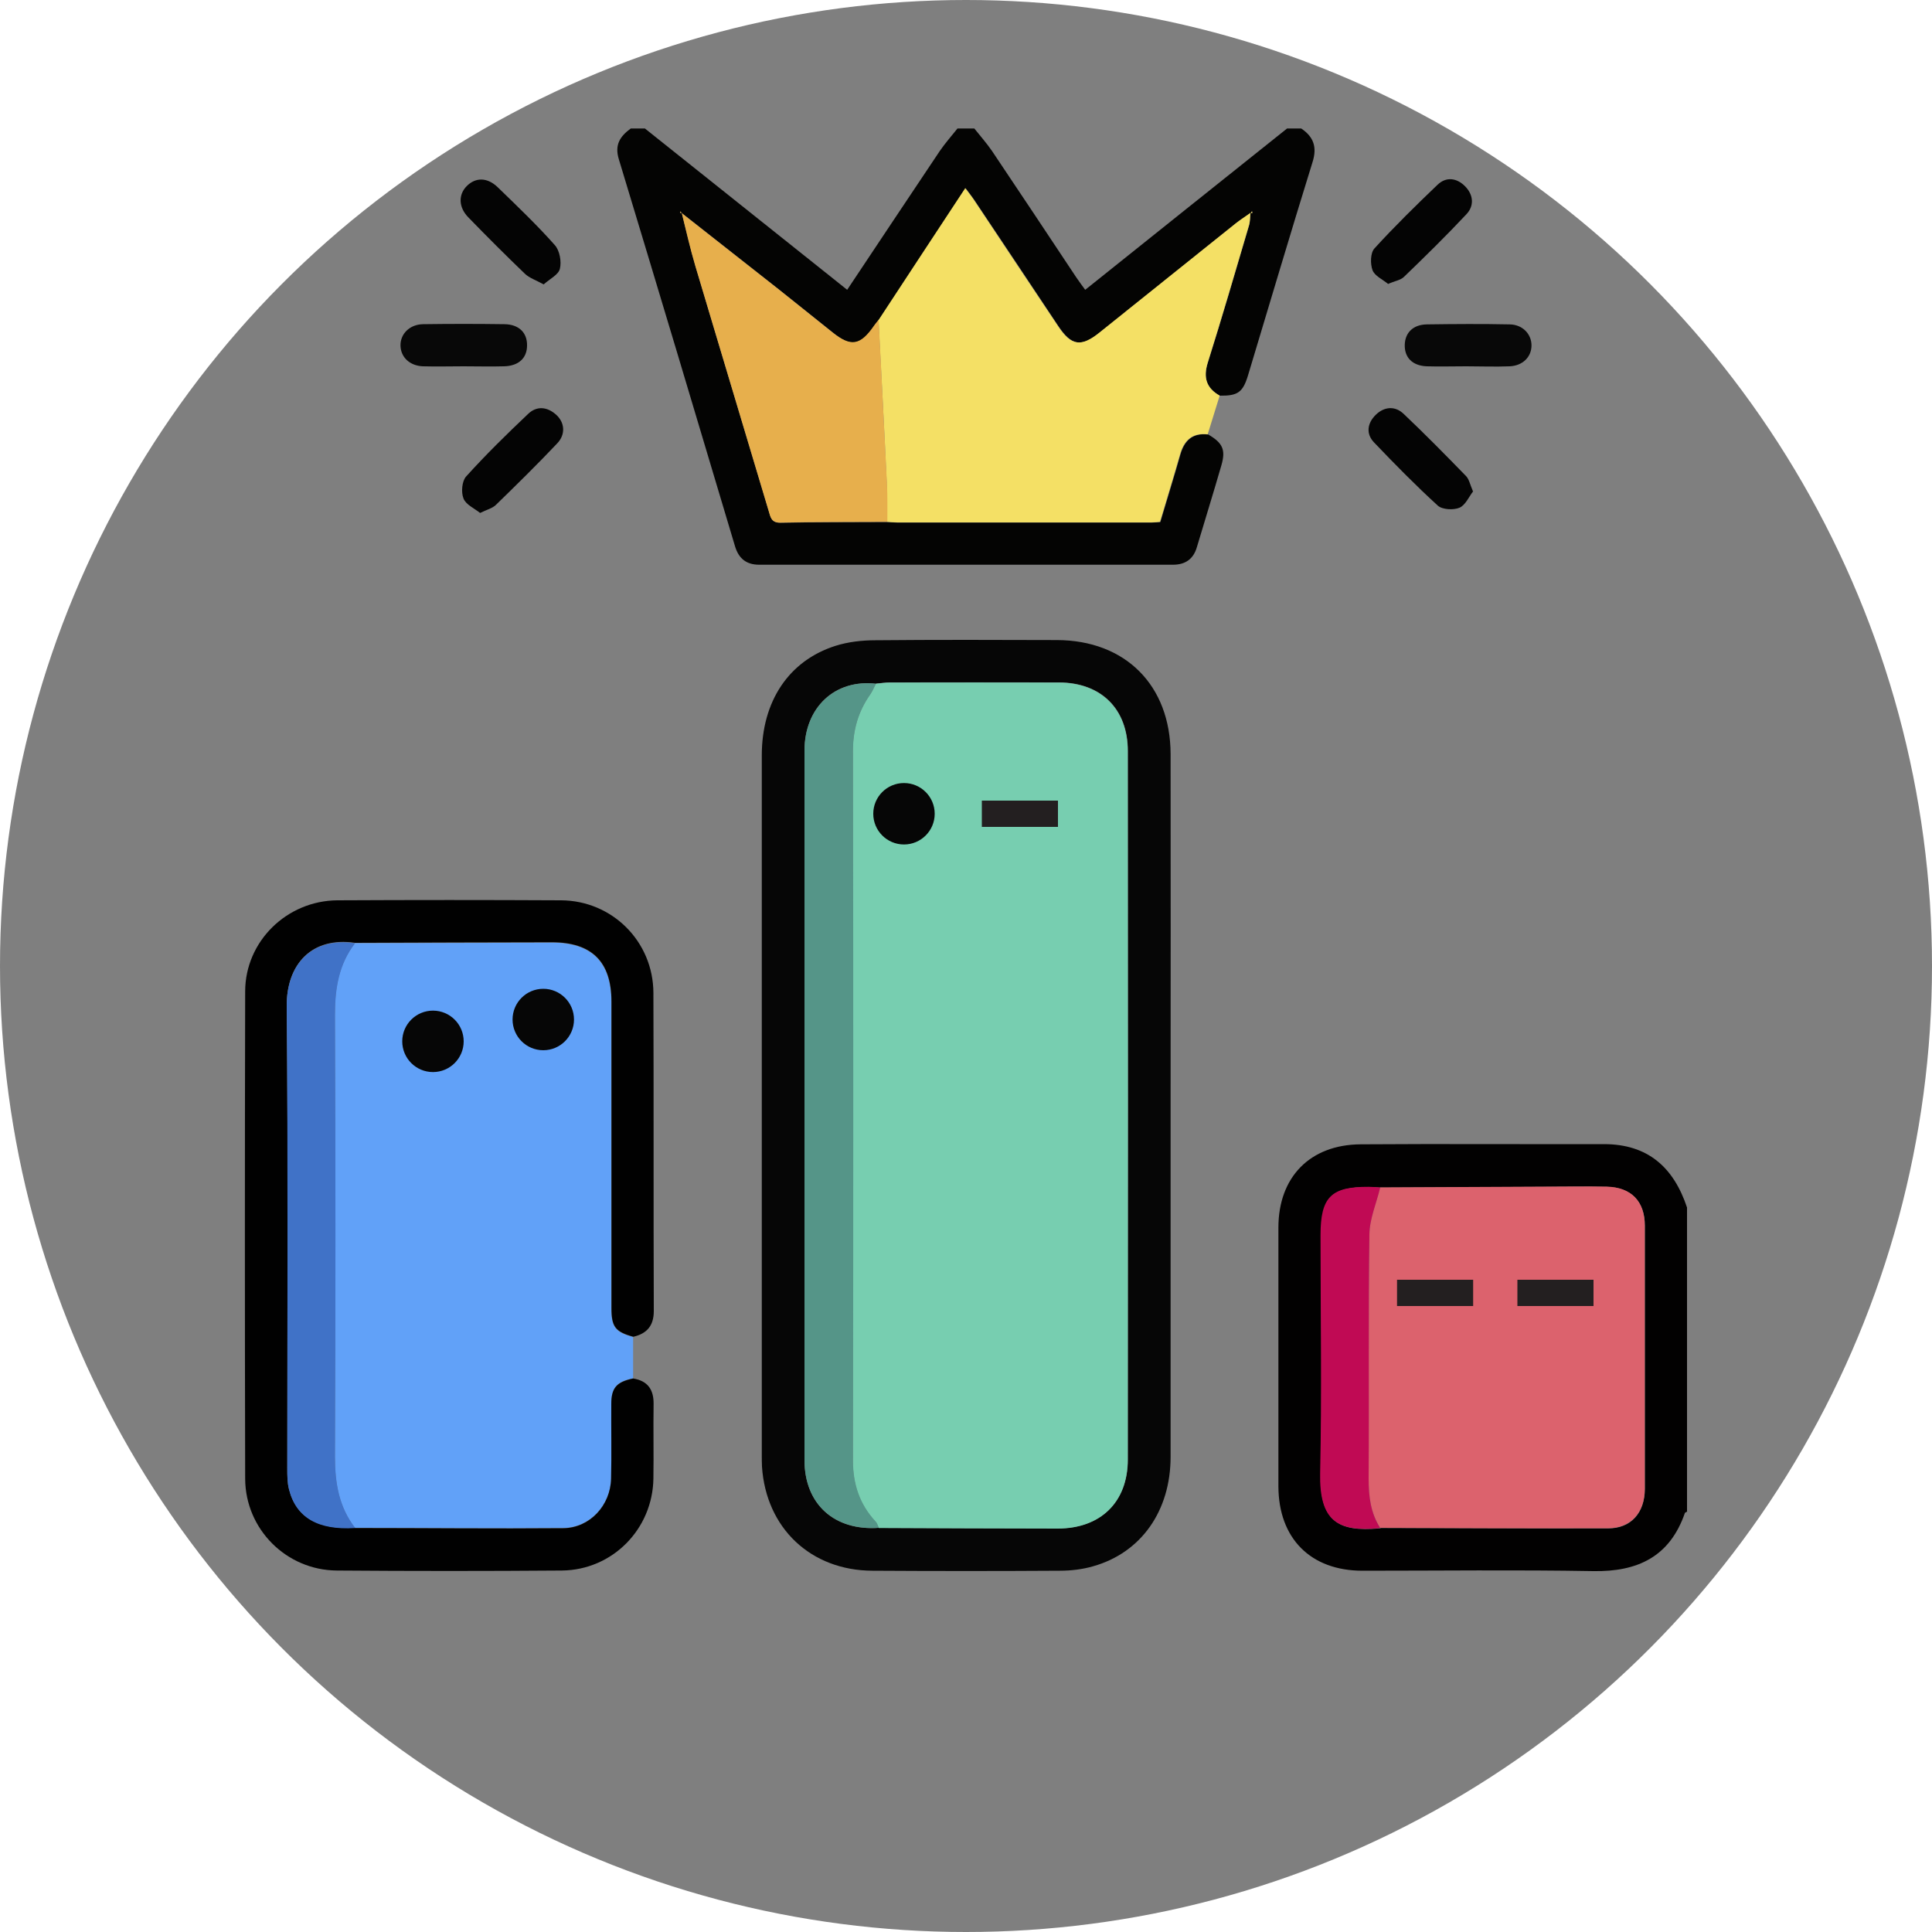
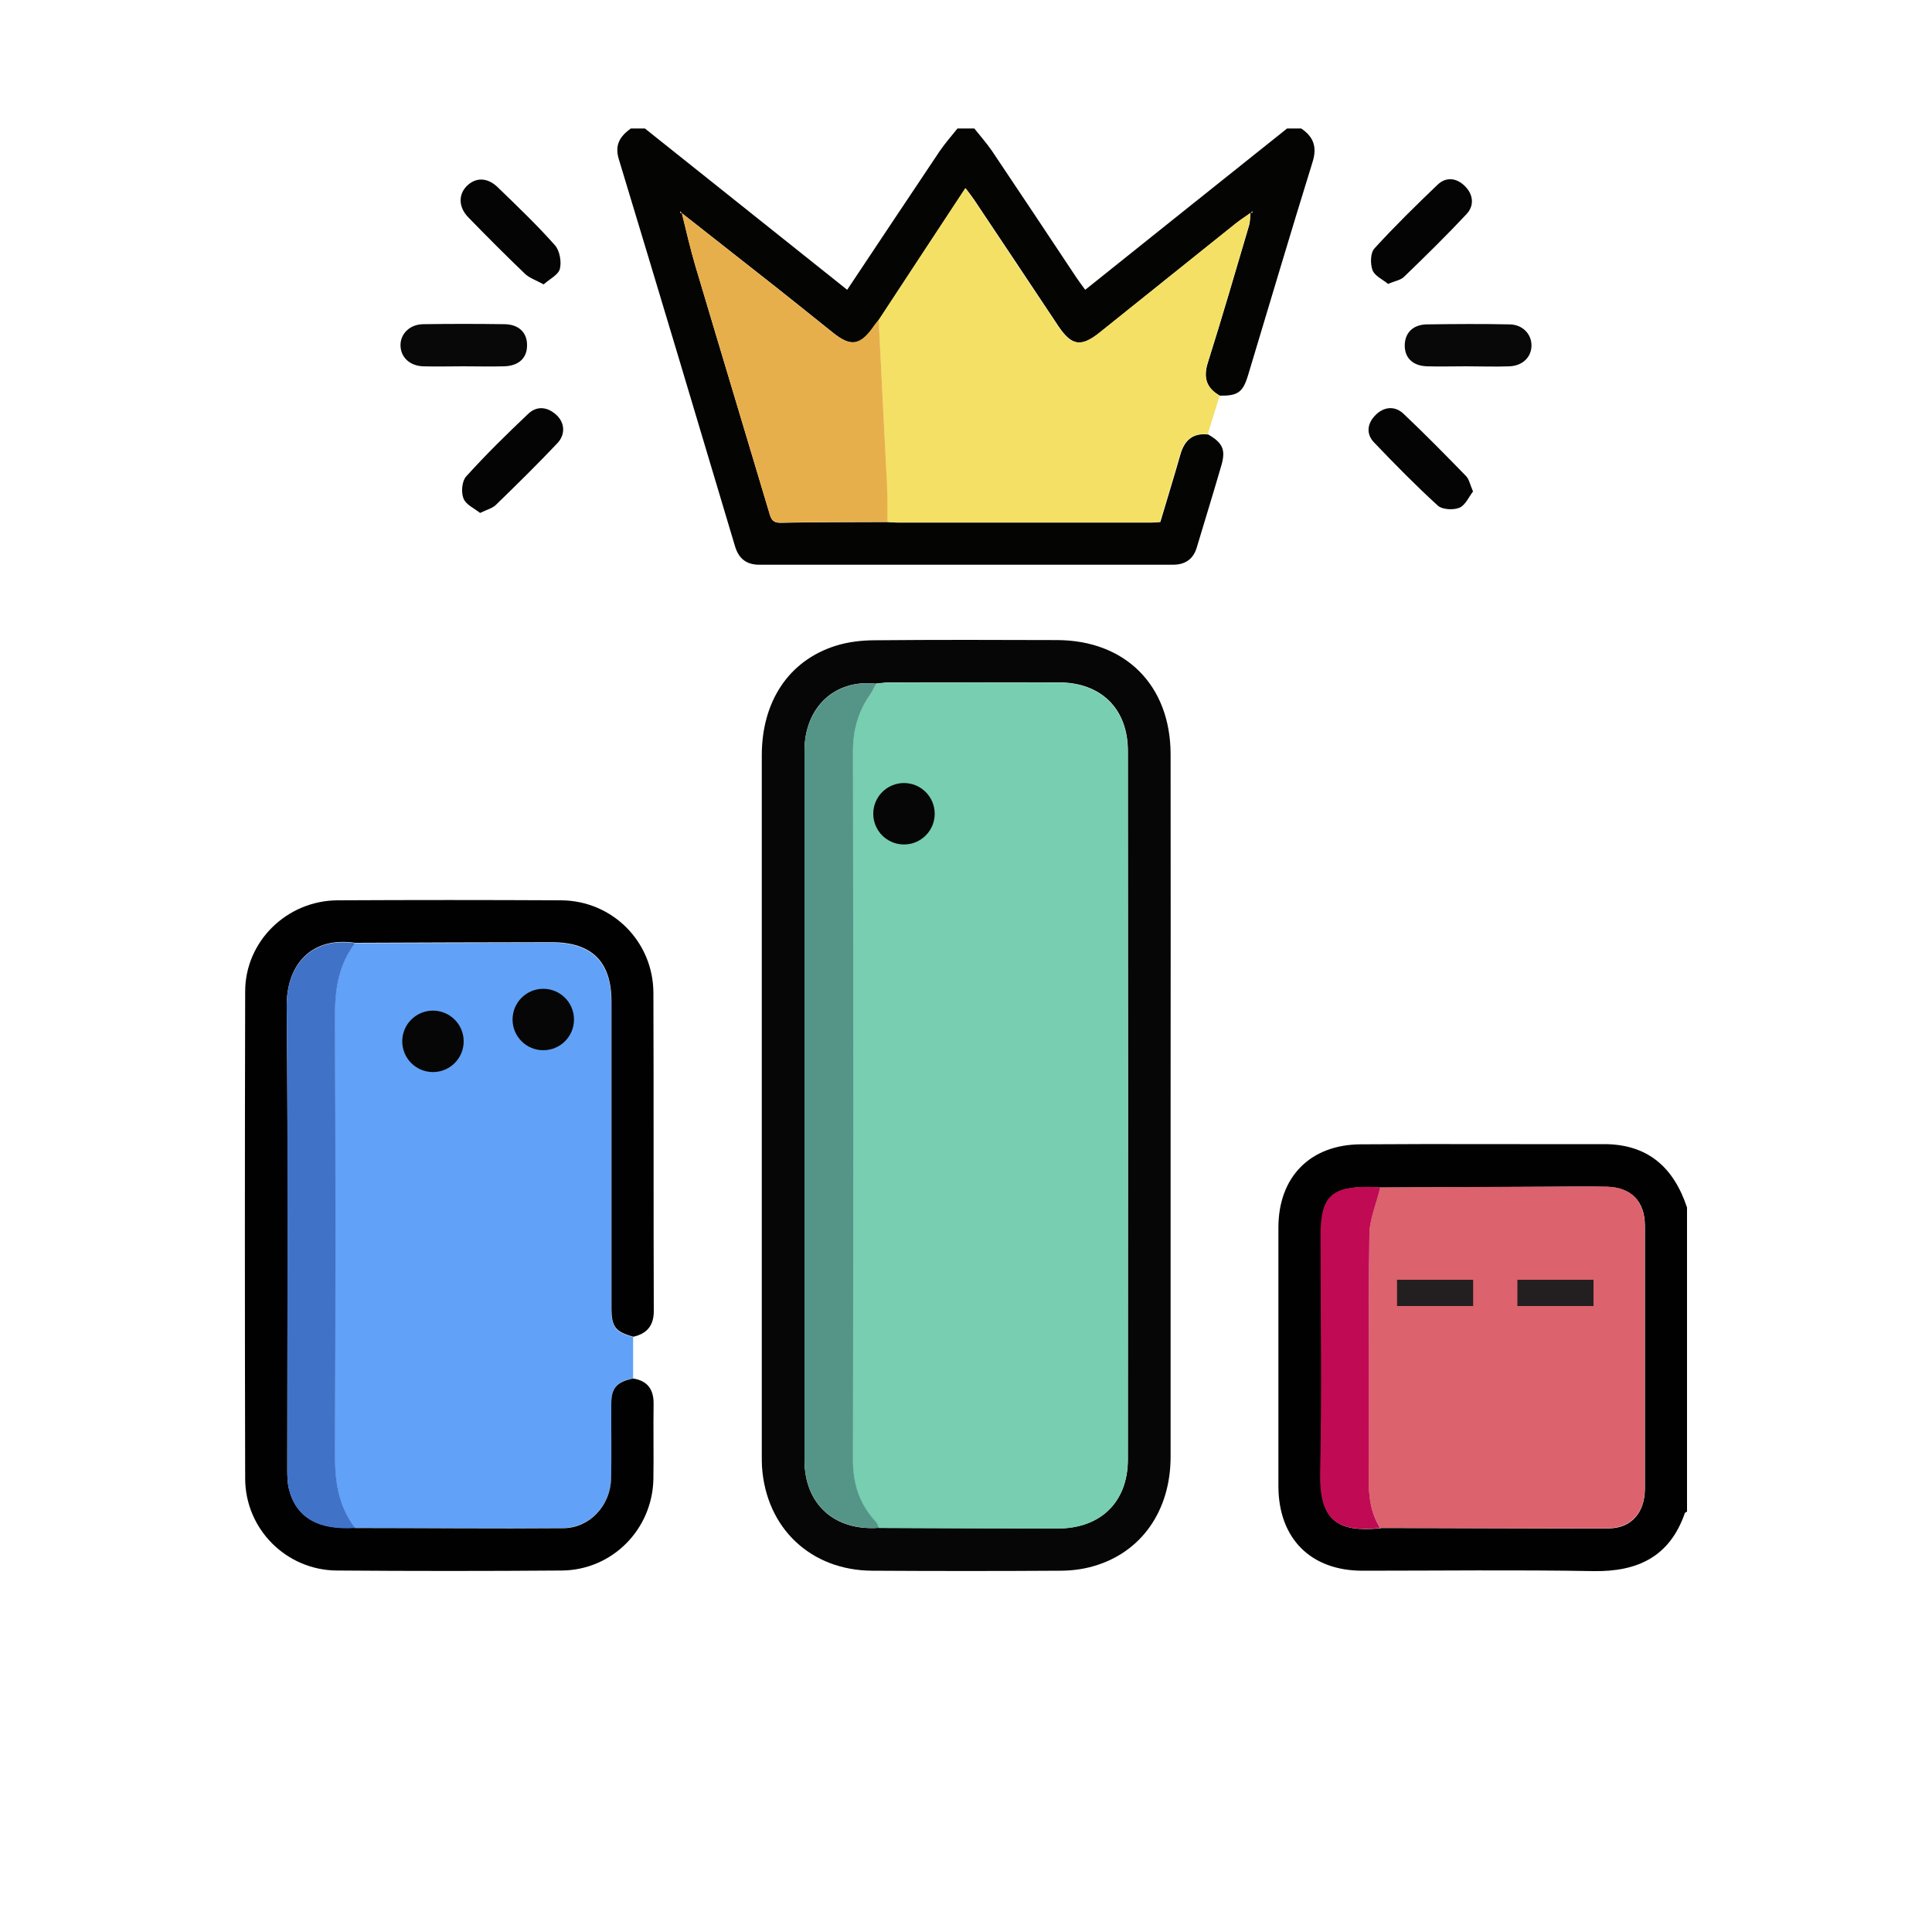
<svg xmlns="http://www.w3.org/2000/svg" id="Layer_1" data-name="Layer 1" viewBox="0 0 100 100">
  <defs>
    <style>
      .cls-1 {
        fill: #e7af4c;
      }

      .cls-1, .cls-2, .cls-3, .cls-4, .cls-5, .cls-6, .cls-7, .cls-8, .cls-9, .cls-10, .cls-11, .cls-12, .cls-13, .cls-14, .cls-15, .cls-16 {
        stroke-width: 0px;
      }

      .cls-2 {
        fill: #77ceb0;
      }

      .cls-3 {
        fill: #040404;
      }

      .cls-4 {
        fill: #020101;
      }

      .cls-5 {
        fill: #c00a54;
      }

      .cls-6 {
        fill: #4072c7;
      }

      .cls-7 {
        fill: #080808;
      }

      .cls-8 {
        fill: #f4e065;
      }

      .cls-9 {
        fill: #010101;
      }

      .cls-10 {
        fill: #060606;
      }

      .cls-11 {
        fill: #559588;
      }

      .cls-12 {
        fill: #dc626d;
      }

      .cls-13 {
        fill: #61a1f8;
      }

      .cls-14 {
        fill: #231f20;
      }

      .cls-15 {
        fill: #040403;
      }

      .cls-16 {
        fill: #7f7f7f;
      }
    </style>
  </defs>
-   <circle class="cls-16" cx="50" cy="50" r="50" />
  <path class="cls-15" d="M62.52,22.48c.77.44.93.8.7,1.6-.41,1.42-.85,2.83-1.27,4.24-.18.62-.6.91-1.24.91-7.14,0-14.27,0-21.41,0-.67,0-1.07-.32-1.26-.97-1.99-6.68-3.99-13.35-6.01-20.02-.23-.75.07-1.19.62-1.59.24,0,.49,0,.73,0,3.48,2.78,6.96,5.55,10.47,8.35,1.62-2.43,3.2-4.81,4.79-7.18.28-.41.61-.78.92-1.17.29,0,.58,0,.87,0,.31.39.64.76.92,1.17,1.46,2.17,2.91,4.36,4.36,6.54.14.21.3.42.46.64,3.51-2.81,6.98-5.58,10.45-8.35.24,0,.49,0,.73,0,.64.43.83.96.59,1.73-1.14,3.67-2.23,7.36-3.34,11.04-.27.89-.53,1.07-1.46,1.06-.69-.39-.87-.93-.62-1.71.74-2.35,1.43-4.72,2.13-7.09.06-.21.05-.45.08-.67.03,0,.06,0,.1.01,0-.03-.01-.06-.02-.09-.02.03-.04.06-.07.09-.25.18-.52.35-.76.54-2.35,1.88-4.7,3.77-7.05,5.65-.96.77-1.46.69-2.14-.32-1.45-2.18-2.9-4.36-4.36-6.54-.13-.19-.27-.37-.45-.61-1.54,2.34-3.01,4.58-4.49,6.83-.07.09-.16.18-.22.28-.72,1.05-1.21,1.14-2.18.35-.95-.76-1.89-1.52-2.84-2.27-1.65-1.3-3.31-2.6-4.96-3.9-.02-.03-.04-.06-.07-.09,0,.03-.01.06-.02.08.03,0,.06,0,.09-.01.23.92.44,1.86.71,2.77,1.25,4.22,2.53,8.44,3.79,12.66.1.33.13.63.62.62,1.84-.04,3.68-.03,5.53-.04.17.01.34.03.51.03,4.39,0,8.78,0,13.17,0,.14,0,.28-.02.44-.03.35-1.18.71-2.34,1.04-3.5.21-.73.64-1.12,1.43-1.03Z" />
  <path class="cls-4" d="M87.33,78.24s-.1.04-.12.07c-.78,2.26-2.44,3.05-4.74,3.01-3.98-.07-7.96-.02-11.95-.02-2.68,0-4.34-1.67-4.35-4.36,0-4.47,0-8.94,0-13.4,0-2.61,1.63-4.29,4.25-4.31,4.2-.03,8.4,0,12.6-.01,2.28,0,3.61,1.21,4.3,3.28v15.75ZM71.45,79.09c3.93,0,7.87.03,11.8.02,1.17,0,1.88-.8,1.89-2.04,0-4.54,0-9.08,0-13.62,0-1.27-.71-1.99-1.97-2.02-1.04-.02-2.09-.01-3.13,0-2.86.01-5.73.03-8.59.04-.19-.01-.39-.03-.58-.03-1.95-.01-2.49.53-2.49,2.51,0,4.1.07,8.2-.02,12.3-.06,2.5.91,3.05,3.04,2.86.02,0,.05,0,.07-.01Z" />
  <path class="cls-13" d="M32.77,69.2c0,.71,0,1.43,0,2.14-.85.17-1.13.48-1.13,1.32-.01,1.29.02,2.58-.01,3.86-.03,1.39-1.1,2.55-2.48,2.57-3.59.03-7.19,0-10.78-.01-.84-1.09-1.04-2.34-1.04-3.69.03-7.63.03-15.26,0-22.88,0-1.36.2-2.6,1.04-3.69,3.39,0,6.79-.02,10.18-.03,2.07,0,3.09,1,3.09,3.07,0,5.29,0,10.57,0,15.86,0,.97.2,1.23,1.13,1.49Z" />
  <path class="cls-10" d="M60.59,57.25c0,6.05,0,12.1,0,18.15,0,2.81-1.53,4.97-4.01,5.67-.55.16-1.15.23-1.72.23-3.23.02-6.46.02-9.7,0-3.19-.01-5.51-2.2-5.72-5.39-.01-.19-.01-.39-.01-.58,0-12.08,0-24.15,0-36.23,0-2.79,1.39-4.9,3.81-5.67.66-.21,1.38-.29,2.07-.29,3.13-.03,6.27-.02,9.4-.01,3.54.01,5.87,2.34,5.88,5.9.01,6.07,0,12.15,0,18.22ZM45.34,35.39c-2.12-.25-3.7,1.21-3.7,3.47,0,12.24,0,24.48,0,36.71,0,2.29,1.55,3.68,3.85,3.51,3.09.01,6.17.03,9.26.03,2.21,0,3.63-1.36,3.63-3.57.01-12.22.01-24.45,0-36.67,0-2.18-1.38-3.54-3.56-3.55-2.92-.01-5.83,0-8.75,0-.24,0-.48.04-.72.06Z" />
  <path class="cls-8" d="M64.72,11.01c-.02.22-.01.46-.08.67-.7,2.37-1.39,4.74-2.13,7.09-.24.78-.07,1.32.62,1.71-.21.67-.41,1.33-.62,2-.79-.09-1.22.3-1.43,1.03-.33,1.16-.69,2.32-1.04,3.5-.16.01-.3.03-.44.03-4.39,0-8.78,0-13.17,0-.17,0-.34-.02-.51-.03,0-.66,0-1.31-.02-1.97-.13-2.82-.28-5.65-.43-8.47,1.48-2.25,2.95-4.5,4.49-6.83.18.25.33.42.45.61,1.45,2.18,2.9,4.36,4.36,6.54.67,1.01,1.18,1.09,2.14.32,2.35-1.88,4.7-3.77,7.05-5.65.24-.19.51-.36.76-.54,0,0-.01-.02-.01-.02Z" />
  <path class="cls-9" d="M18.37,79.09c3.59,0,7.19.04,10.78.01,1.38-.01,2.45-1.18,2.48-2.57.03-1.29,0-2.57.01-3.86,0-.84.28-1.14,1.13-1.32.75.12,1.07.57,1.06,1.32-.02,1.29.01,2.58-.01,3.86-.04,2.62-2.12,4.73-4.73,4.76-3.89.03-7.78.03-11.66,0-2.61-.02-4.73-2.14-4.74-4.75-.02-8.41-.02-16.81,0-25.22,0-2.6,2.16-4.7,4.77-4.72,3.86-.02,7.73-.02,11.59,0,2.64.02,4.76,2.13,4.77,4.79.02,5.49,0,10.98.02,16.47,0,.76-.36,1.17-1.06,1.33-.93-.26-1.13-.51-1.13-1.49,0-5.29,0-10.57,0-15.86,0-2.06-1.01-3.07-3.09-3.07-3.39,0-6.79.02-10.18.03-2.24-.33-3.56,1.1-3.54,3.29.08,7.97.03,15.94.03,23.91,0,.36,0,.74.09,1.08.37,1.46,1.51,2.11,3.41,1.99Z" />
  <path class="cls-7" d="M24,18.96c-.7,0-1.4.02-2.11,0-.69-.03-1.14-.47-1.16-1.06-.02-.61.47-1.11,1.17-1.12,1.4-.02,2.81-.02,4.21,0,.75.01,1.18.44,1.17,1.1,0,.65-.43,1.06-1.19,1.08-.7.02-1.4,0-2.11,0Z" />
  <path class="cls-7" d="M75.88,18.96c-.68,0-1.36.02-2.03,0-.75-.03-1.16-.46-1.14-1.12.02-.62.43-1.04,1.15-1.05,1.43-.02,2.86-.03,4.28,0,.67.01,1.13.5,1.13,1.09,0,.59-.45,1.05-1.13,1.08-.75.03-1.5,0-2.25,0Z" />
  <path class="cls-3" d="M24.85,26.55c-.3-.24-.74-.43-.86-.75-.13-.32-.08-.89.13-1.13,1.02-1.13,2.11-2.2,3.22-3.25.44-.42.98-.37,1.44.04.45.4.51,1.02.06,1.49-1.03,1.09-2.1,2.14-3.18,3.19-.18.17-.46.24-.81.41Z" />
  <path class="cls-3" d="M28.14,14.72c-.4-.22-.74-.33-.97-.55-1-.96-1.97-1.93-2.93-2.92-.51-.52-.52-1.17-.09-1.61.46-.47,1.07-.47,1.61.05,1.01.98,2.03,1.95,2.96,3,.25.28.35.85.26,1.22-.07.31-.53.53-.84.81Z" />
  <path class="cls-3" d="M71.84,14.69c-.28-.23-.69-.41-.8-.71-.12-.33-.11-.89.1-1.12,1.04-1.14,2.15-2.23,3.27-3.3.45-.43,1-.35,1.43.09.43.44.47,1.01.06,1.44-1.04,1.11-2.13,2.18-3.23,3.24-.17.17-.47.21-.83.37Z" />
  <path class="cls-3" d="M76.25,25.43c-.22.28-.4.72-.71.85-.31.13-.89.1-1.12-.11-1.14-1.04-2.23-2.15-3.3-3.27-.43-.45-.35-1,.09-1.43.44-.43,1-.47,1.44-.05,1.11,1.05,2.18,2.14,3.24,3.23.15.16.2.43.35.78Z" />
  <path class="cls-1" d="M45.48,16.57c.14,2.82.29,5.65.43,8.47.03.65.02,1.31.02,1.97-1.84.01-3.69,0-5.53.04-.49.01-.52-.29-.62-.62-1.26-4.22-2.53-8.44-3.79-12.66-.27-.91-.48-1.84-.71-2.77,0,0-.01.02-.01.02,1.65,1.3,3.31,2.6,4.96,3.9.95.75,1.89,1.52,2.84,2.27.97.78,1.46.7,2.18-.35.07-.1.15-.19.22-.28Z" />
  <path class="cls-1" d="M35.29,11.01s-.06,0-.09.01c0-.03.01-.06.02-.08.02.03.04.06.07.09,0,0,.01-.02.01-.02Z" />
-   <path class="cls-8" d="M64.73,11.03s.04-.06.07-.09c0,.03.01.06.02.09-.03,0-.06,0-.1-.01,0,0,.01.02.01.02Z" />
  <path class="cls-12" d="M71.44,61.46c2.86-.01,5.73-.03,8.59-.04,1.04,0,2.09-.02,3.13,0,1.27.03,1.97.75,1.97,2.02,0,4.54,0,9.08,0,13.62,0,1.24-.72,2.03-1.89,2.04-3.93.01-7.87,0-11.8-.02-.5-.78-.61-1.64-.6-2.56.02-4.21-.02-8.43.04-12.64.01-.81.36-1.62.56-2.43Z" />
  <path class="cls-5" d="M71.44,61.46c-.19.81-.55,1.62-.56,2.43-.06,4.21-.01,8.43-.04,12.64,0,.92.1,1.78.6,2.56-.02,0-.05,0-.07.01-2.13.19-3.09-.36-3.04-2.86.09-4.1.02-8.2.02-12.3,0-1.98.54-2.52,2.49-2.51.19,0,.39.02.58.03Z" />
  <path class="cls-6" d="M18.37,79.09c-1.9.12-3.04-.53-3.41-1.99-.09-.35-.09-.72-.09-1.08,0-7.97.04-15.94-.03-23.91-.02-2.19,1.29-3.62,3.54-3.29-.84,1.09-1.04,2.34-1.04,3.69.03,7.63.03,15.26,0,22.88,0,1.36.2,2.6,1.04,3.69Z" />
  <path class="cls-2" d="M45.34,35.39c.24-.02.48-.06.72-.06,2.92,0,5.83-.01,8.75,0,2.18.01,3.56,1.37,3.56,3.55.01,12.22.01,24.45,0,36.67,0,2.21-1.41,3.57-3.63,3.57-3.09,0-6.17-.02-9.26-.03-.05-.11-.09-.23-.16-.32-.84-.9-1.18-1.95-1.18-3.18.01-12.23.01-24.47,0-36.7,0-1.09.27-2.05.89-2.93.12-.17.2-.38.3-.56Z" />
  <path class="cls-11" d="M45.34,35.39c-.1.19-.18.39-.3.56-.62.88-.89,1.84-.89,2.93.02,12.23.02,24.47,0,36.7,0,1.23.34,2.28,1.18,3.18.08.08.11.21.16.32-2.3.16-3.85-1.22-3.85-3.51,0-12.24,0-24.48,0-36.71,0-2.25,1.59-3.71,3.7-3.47Z" />
  <circle class="cls-10" cx="46.79" cy="42.12" r="1.59" />
  <circle class="cls-10" cx="22.41" cy="53.9" r="1.59" />
  <circle class="cls-10" cx="28.12" cy="52.77" r="1.59" />
-   <rect class="cls-14" x="50.82" y="41.44" width="3.94" height="1.36" />
  <rect class="cls-14" x="72.31" y="66.24" width="3.94" height="1.36" />
  <rect class="cls-14" x="78.54" y="66.24" width="3.94" height="1.36" />
</svg>